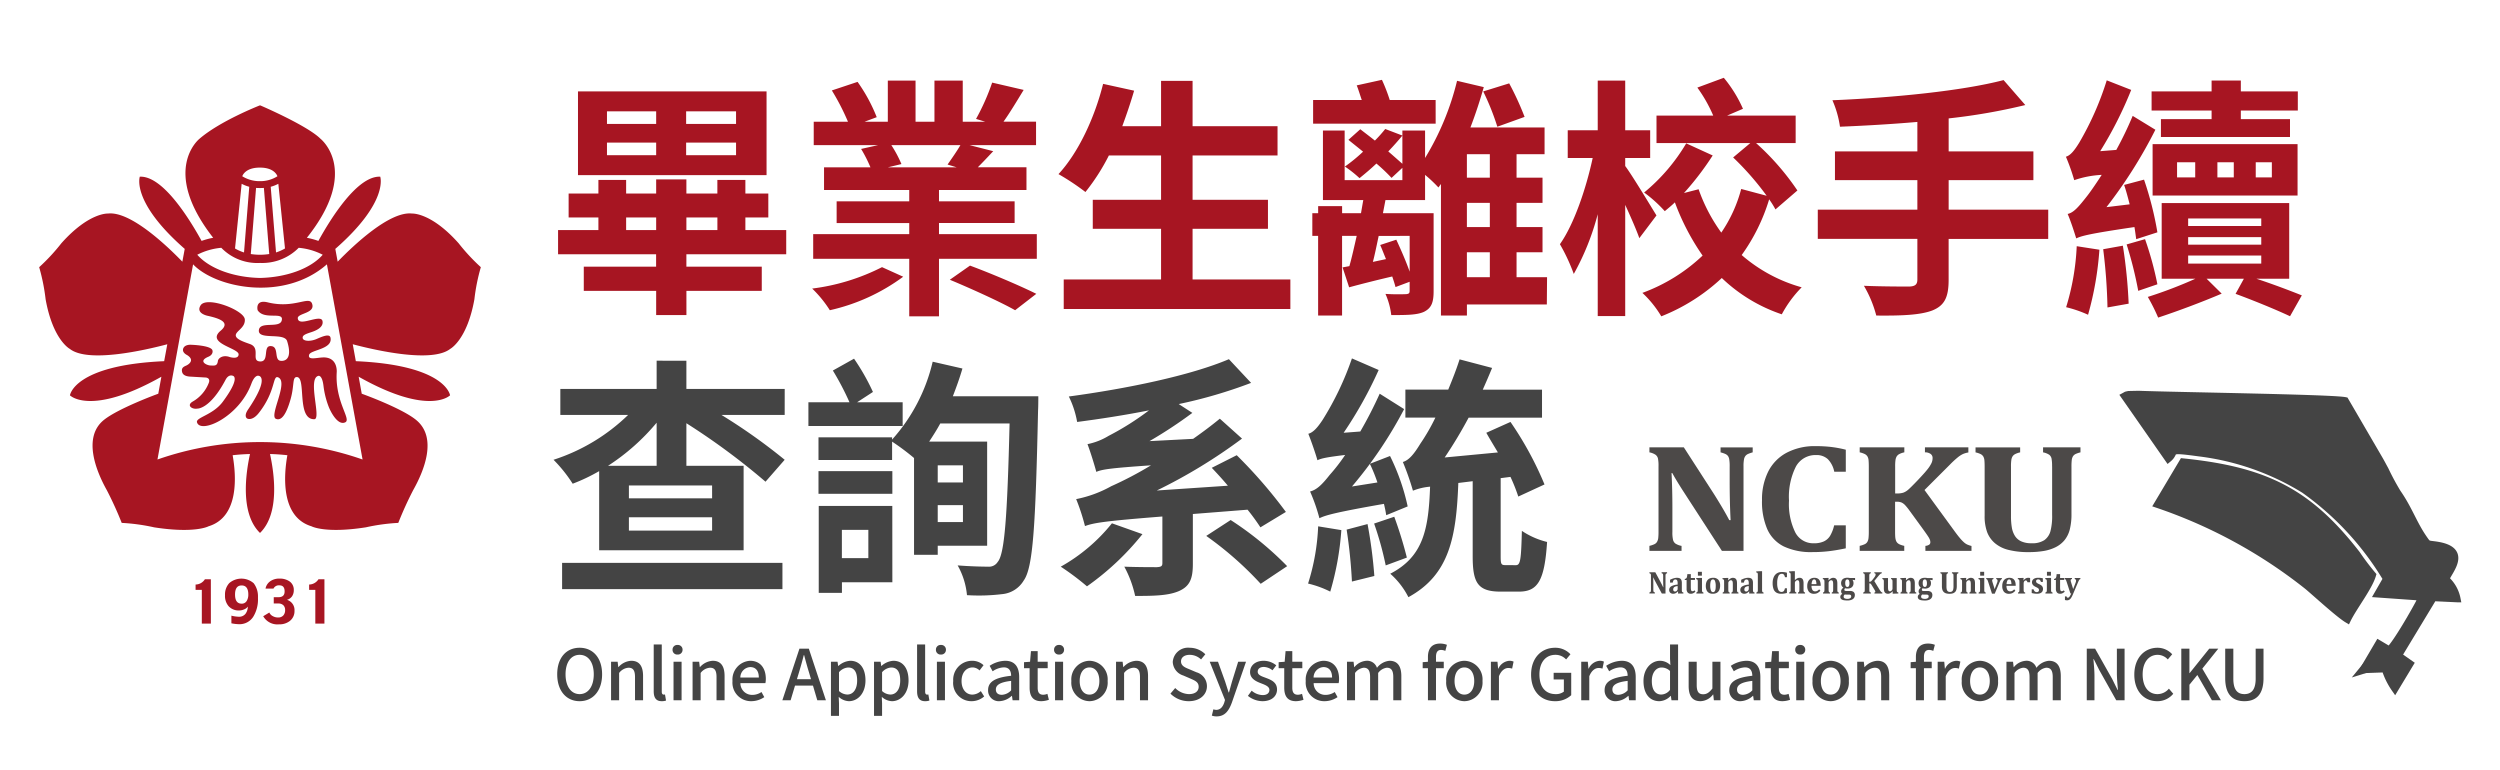
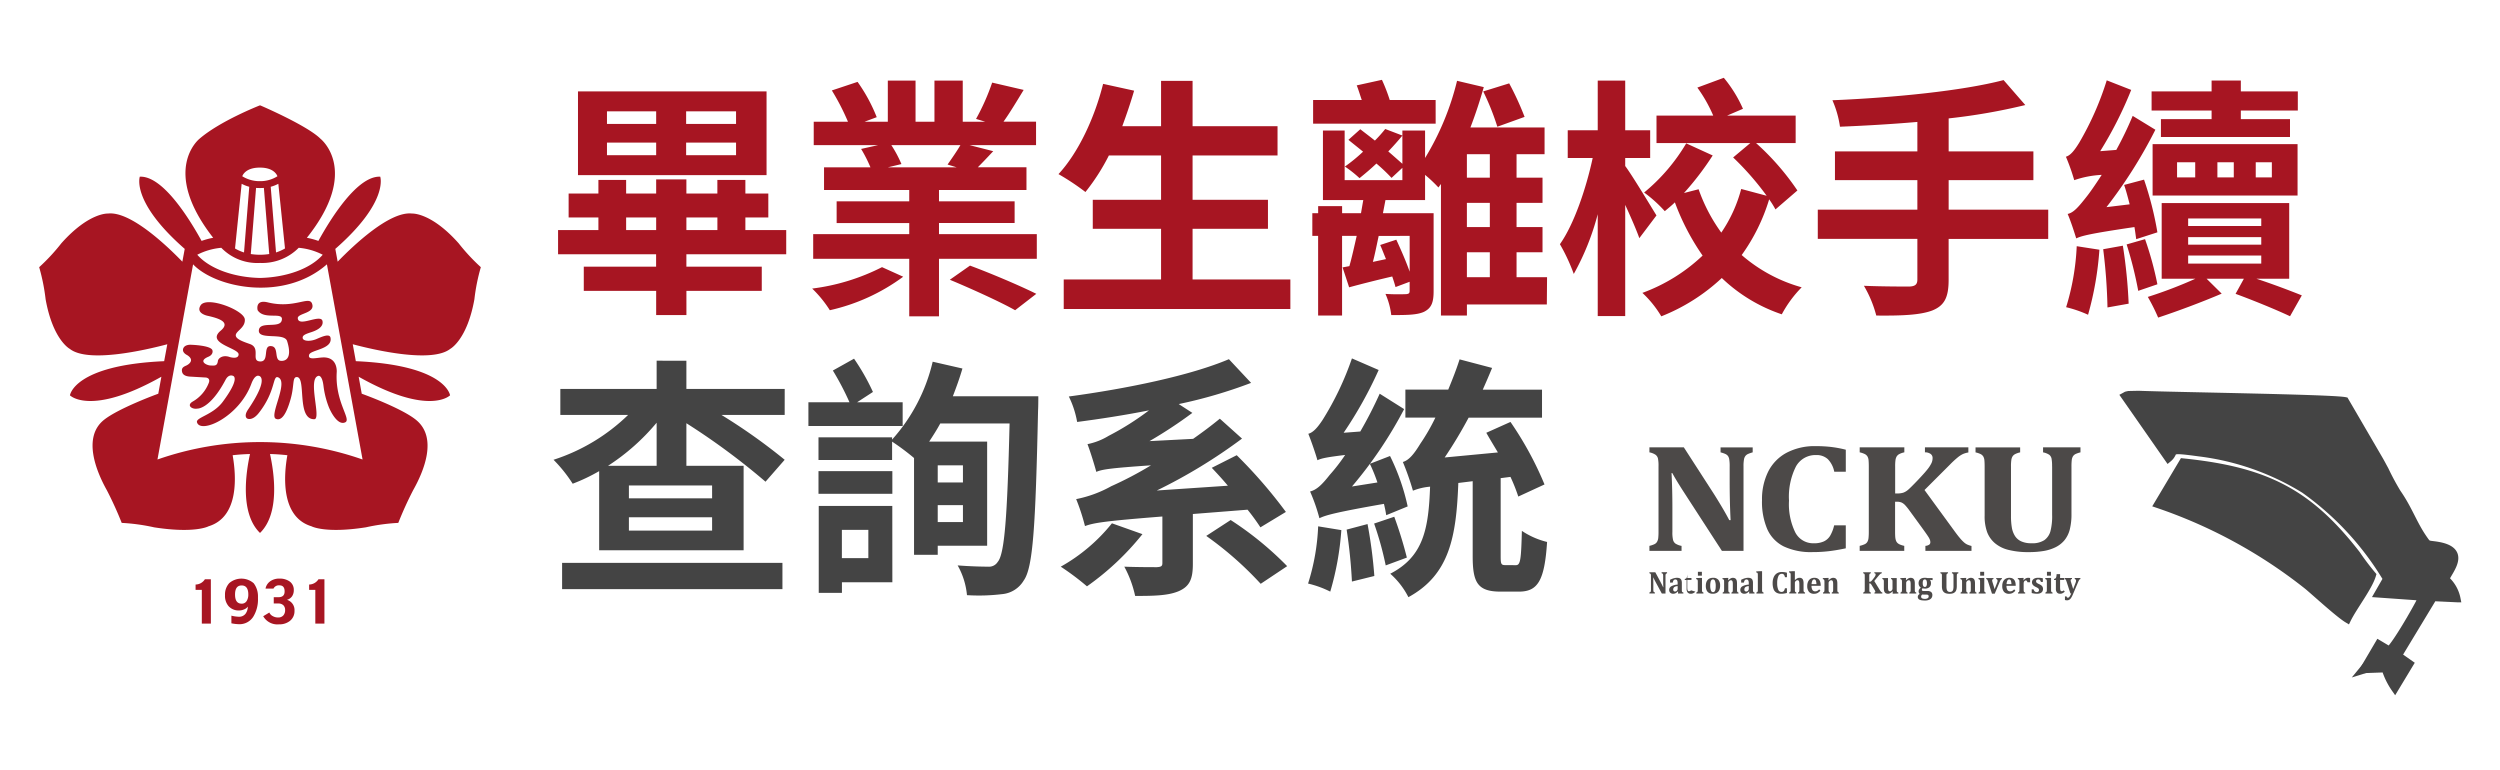
<svg xmlns="http://www.w3.org/2000/svg" width="357" height="110" viewBox="0 0 357 110">
  <defs>
    <style>.a{clip-path:url(#b);}.b,.c{fill:#444;}.b{stroke:#444;fill-rule:evenodd;}.d{fill:#a71522;}.e{fill:#4c4948;}</style>
    <clipPath id="b">
      <rect width="357" height="110" />
    </clipPath>
  </defs>
  <g id="a" class="a">
    <g transform="translate(-246.63 -242.198) rotate(14)">
      <path class="b" d="M149.805,443.571c-1.774.548-2.619-.226-2.1-2.072a1.836,1.836,0,0,1,2.055.066c.882.871.075,1.587.05,2.007Zm-.8-4.966,1.314-.024-.033,1.426c-.55-.291-.323-.067-.788-.573-.015-.016-.274-.347-.3-.4-.273-.442-.11-.3-.19-.434Zm-.873,6.3.6-.2c.111,1.015.064.116-.2.51-.388,1.7-1.893,6.989-2.626,8.051l-1.7-.511-1.131,3.83.219.222,2.687-.772a10.422,10.422,0,0,0,2.052,2.428l1.231-4-1.9-.734,2.847-9.227,3.317-.661a5.048,5.048,0,0,0-2.243-2.339c.167-1.307,2.226-4.865-2.529-4.388-1.249.125-1.087.26-1.908-.458-1.936-1.691-3.067-3.562-5.236-5.456a35.7,35.7,0,0,1-2.491-2.739c-.466-.506-.782-.868-1.257-1.356l-6.675-6.857c-1.863.058-24.011,5.253-28.864,6.259l-1.358.371c-.444.225-.212.078-.524.36l8.236,7.189c1-1.351-.8-1.358,3.986-1.881a37.156,37.156,0,0,1,15.919,1.469,42.032,42.032,0,0,1,14.481,9.5l-.684,2.4Z" transform="translate(505.5 -270.416)" />
      <path class="b" d="M135.472,484.362a71.094,71.094,0,0,1,23.654,6.164c1.512.742,5.276,2.792,6.649,3.211.419-1.97,1.871-5.2,1.939-7.038a34.674,34.674,0,0,1-2.9-2.34c-8.76-6.878-15.444-8.473-27.3-6.768Z" transform="translate(478.784 -313.666)" />
      <path class="b" d="M301.12,510.91c.025-.419.832-1.136-.05-2.007a1.836,1.836,0,0,0-2.055-.066C298.5,510.684,299.346,511.459,301.12,510.91Z" transform="translate(354.185 -337.756)" />
      <path class="b" d="M304.99,497.491c.08.133-.083-.008.19.434.03.049.29.38.3.4.464.505.237.282.788.573l.033-1.426Z" transform="translate(349.516 -329.303)" />
      <path class="b" d="M301.711,523.747c.263-.394.31.505.2-.51l-.6.2C301.816,523.46,301.731,523.312,301.711,523.747Z" transform="translate(352.318 -348.954)" />
      <path class="b" d="M279.445,573.49l-.219-.222-.238.5Z" transform="translate(369.344 -387.106)" />
    </g>
-     <path class="c" d="M3.77.13c1.89,0,3.21-1.47,3.21-3.84S5.66-7.5,3.77-7.5.57-6.08.57-3.71,1.88.13,3.77.13Zm0-1.01c-1.22,0-2.01-1.11-2.01-2.83s.79-2.78,2.01-2.78S5.79-5.44,5.79-3.71,4.99-.88,3.77-.88ZM8.26,0H9.41V-3.9a1.843,1.843,0,0,1,1.34-.75c.65,0,.93.38.93,1.33V0h1.15V-3.46c0-1.4-.52-2.18-1.69-2.18a2.621,2.621,0,0,0-1.82.9H9.29L9.2-5.5H8.26Zm7.23.13a1.8,1.8,0,0,0,.62-.09l-.15-.87a.8.8,0,0,1-.19.02c-.14,0-.27-.11-.27-.42V-7.97H14.35v6.68C14.35-.4,14.66.13,15.49.13ZM17.18,0h1.15V-5.5H17.18Zm.57-6.53a.67.67,0,0,0,.72-.69.667.667,0,0,0-.72-.68.659.659,0,0,0-.71.68A.661.661,0,0,0,17.75-6.53ZM19.9,0h1.15V-3.9a1.843,1.843,0,0,1,1.34-.75c.65,0,.93.38.93,1.33V0h1.15V-3.46c0-1.4-.52-2.18-1.69-2.18a2.621,2.621,0,0,0-1.82.9h-.03l-.09-.76H19.9Zm8.38.13a3.337,3.337,0,0,0,1.86-.58l-.4-.73a2.335,2.335,0,0,1-1.31.41,1.661,1.661,0,0,1-1.7-1.68H30.3a2.981,2.981,0,0,0,.06-.59c0-1.55-.79-2.6-2.25-2.6A2.674,2.674,0,0,0,25.6-2.75,2.645,2.645,0,0,0,28.28.13ZM26.72-3.25a1.489,1.489,0,0,1,1.41-1.49c.8,0,1.23.55,1.23,1.49ZM35.1-4c.24-.8.47-1.61.68-2.45h.05c.22.83.44,1.65.69,2.45l.29.99H34.8ZM32.72,0H33.9l.63-2.1h2.56L37.71,0h1.23L36.5-7.37H35.16Zm6.94,2.23h1.15V.45l-.04-.94a2.268,2.268,0,0,0,1.45.62c1.24,0,2.37-1.08,2.37-2.97,0-1.69-.78-2.8-2.17-2.8a2.79,2.79,0,0,0-1.7.74h-.03l-.09-.6h-.94ZM42-.82a1.841,1.841,0,0,1-1.19-.5V-4.01a1.894,1.894,0,0,1,1.3-.67c.92,0,1.29.71,1.29,1.86C43.4-1.53,42.8-.82,42-.82Zm3.81,3.05h1.15V.45l-.04-.94a2.268,2.268,0,0,0,1.45.62c1.24,0,2.37-1.08,2.37-2.97,0-1.69-.78-2.8-2.17-2.8a2.79,2.79,0,0,0-1.7.74h-.03l-.09-.6h-.94ZM48.15-.82a1.841,1.841,0,0,1-1.19-.5V-4.01a1.894,1.894,0,0,1,1.3-.67c.92,0,1.29.71,1.29,1.86C49.55-1.53,48.95-.82,48.15-.82ZM53.1.13a1.8,1.8,0,0,0,.62-.09l-.15-.87a.8.8,0,0,1-.19.02c-.14,0-.27-.11-.27-.42V-7.97H51.96v6.68C51.96-.4,52.27.13,53.1.13ZM54.79,0h1.15V-5.5H54.79Zm.57-6.53a.67.67,0,0,0,.72-.69.667.667,0,0,0-.72-.68.659.659,0,0,0-.71.68A.661.661,0,0,0,55.36-6.53ZM59.75.13a2.724,2.724,0,0,0,1.79-.68l-.48-.76a1.884,1.884,0,0,1-1.2.5c-.91,0-1.55-.77-1.55-1.94s.66-1.94,1.59-1.94a1.437,1.437,0,0,1,.98.43l.57-.75a2.361,2.361,0,0,0-1.61-.63,2.7,2.7,0,0,0-2.72,2.89A2.6,2.6,0,0,0,59.75.13Zm3.97,0a2.734,2.734,0,0,0,1.75-.76h.04L65.6,0h.94V-3.31c0-1.46-.63-2.33-2-2.33a4.213,4.213,0,0,0-2.22.72l.43.78a3.025,3.025,0,0,1,1.59-.56c.81,0,1.04.56,1.05,1.2-2.29.25-3.29.86-3.29,2.04A1.52,1.52,0,0,0,63.72.13Zm.35-.91c-.49,0-.86-.22-.86-.76,0-.62.55-1.04,2.18-1.23v1.35A1.939,1.939,0,0,1,64.07-.78ZM69.7.13a3.519,3.519,0,0,0,1.08-.2l-.21-.85a1.64,1.64,0,0,1-.59.13c-.57,0-.8-.34-.8-1V-4.58h1.43V-5.5H69.18V-7.02h-.96L68.09-5.5l-.86.06v.86h.8V-1.8C68.03-.64,68.46.13,69.7.13ZM71.66,0h1.15V-5.5H71.66Zm.57-6.53a.67.67,0,0,0,.72-.69.667.667,0,0,0-.72-.68.659.659,0,0,0-.71.68A.661.661,0,0,0,72.23-6.53ZM76.58.13a2.645,2.645,0,0,0,2.59-2.88,2.654,2.654,0,0,0-2.59-2.89,2.654,2.654,0,0,0-2.59,2.89A2.645,2.645,0,0,0,76.58.13Zm0-.94c-.86,0-1.4-.77-1.4-1.94s.54-1.94,1.4-1.94,1.41.78,1.41,1.94S77.45-.81,76.58-.81ZM80.37,0h1.15V-3.9a1.843,1.843,0,0,1,1.34-.75c.65,0,.93.38.93,1.33V0h1.15V-3.46c0-1.4-.52-2.18-1.69-2.18a2.621,2.621,0,0,0-1.82.9H81.4l-.09-.76h-.94ZM90.76.13c1.61,0,2.59-.96,2.59-2.14A2.055,2.055,0,0,0,91.85-4l-1.01-.43c-.6-.24-1.19-.48-1.19-1.12,0-.58.49-.94,1.24-.94a2.344,2.344,0,0,1,1.62.66l.61-.74a3.153,3.153,0,0,0-2.23-.93,2.187,2.187,0,0,0-2.42,2.03,2.117,2.117,0,0,0,1.5,1.93l1.02.44c.68.3,1.18.51,1.18,1.18,0,.62-.5,1.04-1.39,1.04a2.853,2.853,0,0,1-1.96-.87l-.68.8A3.672,3.672,0,0,0,90.76.13ZM94.74,2.3c1.16,0,1.74-.79,2.17-1.97L98.93-5.5H97.81l-.88,2.83c-.14.5-.29,1.05-.43,1.55h-.05c-.17-.51-.34-1.06-.5-1.55L94.93-5.5H93.75L95.93-.04l-.11.38c-.2.59-.55,1.03-1.15,1.03a1.49,1.49,0,0,1-.4-.08l-.22.9A1.956,1.956,0,0,0,94.74,2.3ZM101.27.13c1.36,0,2.09-.75,2.09-1.67,0-1.04-.85-1.38-1.62-1.67-.6-.22-1.14-.4-1.14-.87,0-.38.28-.68.89-.68a2.055,2.055,0,0,1,1.22.48l.54-.71a2.866,2.866,0,0,0-1.78-.65c-1.22,0-1.96.69-1.96,1.61s.81,1.32,1.55,1.6c.59.23,1.21.45,1.21.95,0,.42-.31.74-.97.74a2.492,2.492,0,0,1-1.56-.63l-.54.74A3.406,3.406,0,0,0,101.27.13Zm4.79,0a3.519,3.519,0,0,0,1.08-.2l-.21-.85a1.64,1.64,0,0,1-.59.13c-.57,0-.8-.34-.8-1V-4.58h1.43V-5.5h-1.43V-7.02h-.96l-.13,1.52-.86.06v.86h.8V-1.8C104.39-.64,104.82.13,106.06.13Zm4.08,0A3.337,3.337,0,0,0,112-.45l-.4-.73a2.335,2.335,0,0,1-1.31.41,1.661,1.661,0,0,1-1.7-1.68h3.57a2.981,2.981,0,0,0,.06-.59c0-1.55-.79-2.6-2.25-2.6a2.674,2.674,0,0,0-2.51,2.89A2.645,2.645,0,0,0,110.14.13Zm-1.56-3.38a1.489,1.489,0,0,1,1.41-1.49c.8,0,1.23.55,1.23,1.49ZM113.35,0h1.15V-3.9a1.82,1.82,0,0,1,1.23-.75c.63,0,.92.38.92,1.33V0h1.15V-3.9a1.836,1.836,0,0,1,1.24-.75c.62,0,.92.38.92,1.33V0h1.15V-3.46c0-1.4-.54-2.18-1.69-2.18a2.534,2.534,0,0,0-1.79,1.01,1.468,1.468,0,0,0-1.52-1.01,2.4,2.4,0,0,0-1.7.91h-.03l-.09-.77h-.94Zm11.56,0h1.15V-4.58h1.11V-5.5h-1.11v-.7c0-.67.24-.99.73-.99a1.5,1.5,0,0,1,.6.14l.23-.87a2.706,2.706,0,0,0-.97-.18c-1.23,0-1.74.78-1.74,1.91v.69l-.75.06v.86h.75Zm5.2.13a2.645,2.645,0,0,0,2.59-2.88,2.654,2.654,0,0,0-2.59-2.89,2.654,2.654,0,0,0-2.59,2.89A2.645,2.645,0,0,0,130.11.13Zm0-.94c-.86,0-1.4-.77-1.4-1.94s.54-1.94,1.4-1.94,1.41.78,1.41,1.94S130.98-.81,130.11-.81ZM133.9,0h1.15V-3.43c.34-.87.88-1.18,1.33-1.18a1.627,1.627,0,0,1,.55.09l.21-1a1.368,1.368,0,0,0-.62-.12,1.9,1.9,0,0,0-1.56,1.13h-.03l-.09-.99h-.94Zm9.14.13a3.307,3.307,0,0,0,2.33-.86V-3.92h-2.51v.95h1.46v1.73a1.825,1.825,0,0,1-1.16.36c-1.52,0-2.33-1.07-2.33-2.82,0-1.73.91-2.79,2.28-2.79a2.03,2.03,0,0,1,1.53.66l.62-.74a2.936,2.936,0,0,0-2.19-.93c-1.95,0-3.43,1.44-3.43,3.84S141.08.13,143.04.13ZM146.8,0h1.15V-3.43c.34-.87.88-1.18,1.33-1.18a1.627,1.627,0,0,1,.55.09l.21-1a1.368,1.368,0,0,0-.62-.12,1.9,1.9,0,0,0-1.56,1.13h-.03l-.09-.99h-.94Zm4.96.13a2.734,2.734,0,0,0,1.75-.76h.04l.09.63h.94V-3.31c0-1.46-.63-2.33-2-2.33a4.213,4.213,0,0,0-2.22.72l.43.78a3.025,3.025,0,0,1,1.59-.56c.81,0,1.04.56,1.05,1.2-2.29.25-3.29.86-3.29,2.04A1.52,1.52,0,0,0,151.76.13Zm.35-.91c-.49,0-.86-.22-.86-.76,0-.62.55-1.04,2.18-1.23v1.35A1.939,1.939,0,0,1,152.11-.78Zm5.85.91a2.305,2.305,0,0,0,1.6-.75h.04l.09.62h.94V-7.97h-1.15v2.04l.05.91a2.122,2.122,0,0,0-1.48-.62c-1.23,0-2.36,1.11-2.36,2.89C155.69-.92,156.58.13,157.96.13Zm.27-.95c-.86,0-1.35-.69-1.35-1.94,0-1.19.62-1.92,1.39-1.92a1.725,1.725,0,0,1,1.21.5v2.69A1.616,1.616,0,0,1,158.23-.82Zm5.6.95a2.3,2.3,0,0,0,1.79-.96h.03l.09.83h.94V-5.5h-1.15v3.82c-.46.58-.81.82-1.32.82-.65,0-.92-.38-.92-1.32V-5.5h-1.15v3.46C162.14-.64,162.65.13,163.83.13Zm5.73,0a2.734,2.734,0,0,0,1.75-.76h.04l.09.63h.94V-3.31c0-1.46-.63-2.33-2-2.33a4.213,4.213,0,0,0-2.22.72l.43.78a3.025,3.025,0,0,1,1.59-.56c.81,0,1.04.56,1.05,1.2-2.29.25-3.29.86-3.29,2.04A1.52,1.52,0,0,0,169.56.13Zm.35-.91c-.49,0-.86-.22-.86-.76,0-.62.55-1.04,2.18-1.23v1.35A1.939,1.939,0,0,1,169.91-.78Zm5.63.91a3.519,3.519,0,0,0,1.08-.2l-.21-.85a1.64,1.64,0,0,1-.59.13c-.57,0-.8-.34-.8-1V-4.58h1.43V-5.5h-1.43V-7.02h-.96l-.13,1.52-.86.06v.86h.8V-1.8C173.87-.64,174.3.13,175.54.13ZM177.5,0h1.15V-5.5H177.5Zm.57-6.53a.67.67,0,0,0,.72-.69.667.667,0,0,0-.72-.68.659.659,0,0,0-.71.68A.661.661,0,0,0,178.07-6.53ZM182.42.13a2.645,2.645,0,0,0,2.59-2.88,2.654,2.654,0,0,0-2.59-2.89,2.654,2.654,0,0,0-2.59,2.89A2.645,2.645,0,0,0,182.42.13Zm0-.94c-.86,0-1.4-.77-1.4-1.94s.54-1.94,1.4-1.94,1.41.78,1.41,1.94S183.29-.81,182.42-.81Zm3.79.81h1.15V-3.9a1.843,1.843,0,0,1,1.34-.75c.65,0,.93.38.93,1.33V0h1.15V-3.46c0-1.4-.52-2.18-1.69-2.18a2.621,2.621,0,0,0-1.82.9h-.03l-.09-.76h-.94Zm8.38,0h1.15V-4.58h1.11V-5.5h-1.11v-.7c0-.67.24-.99.73-.99a1.5,1.5,0,0,1,.6.14l.23-.87a2.706,2.706,0,0,0-.97-.18c-1.23,0-1.74.78-1.74,1.91v.69l-.75.06v.86h.75Zm3.11,0h1.15V-3.43c.34-.87.88-1.18,1.33-1.18a1.627,1.627,0,0,1,.55.09l.21-1a1.368,1.368,0,0,0-.62-.12,1.9,1.9,0,0,0-1.56,1.13h-.03l-.09-.99h-.94Zm6.03.13a2.645,2.645,0,0,0,2.59-2.88,2.654,2.654,0,0,0-2.59-2.89,2.654,2.654,0,0,0-2.59,2.89A2.645,2.645,0,0,0,203.73.13Zm0-.94c-.86,0-1.4-.77-1.4-1.94s.54-1.94,1.4-1.94,1.41.78,1.41,1.94S204.6-.81,203.73-.81Zm3.79.81h1.15V-3.9a1.82,1.82,0,0,1,1.23-.75c.63,0,.92.38.92,1.33V0h1.15V-3.9a1.836,1.836,0,0,1,1.24-.75c.62,0,.92.38.92,1.33V0h1.15V-3.46c0-1.4-.54-2.18-1.69-2.18a2.534,2.534,0,0,0-1.79,1.01,1.468,1.468,0,0,0-1.52-1.01,2.4,2.4,0,0,0-1.7.91h-.03l-.09-.77h-.94Zm11.47,0h1.1V-3.47c0-.8-.09-1.65-.15-2.41h.05l.77,1.54L223.2,0h1.19V-7.37h-1.1v3.44c0,.8.09,1.69.15,2.45h-.05l-.77-1.56-2.44-4.33h-1.19Zm10.06.13a2.906,2.906,0,0,0,2.29-1.06l-.62-.73a2.129,2.129,0,0,1-1.63.78c-1.3,0-2.12-1.07-2.12-2.82,0-1.73.88-2.79,2.15-2.79a1.958,1.958,0,0,1,1.44.66l.63-.74a2.836,2.836,0,0,0-2.09-.93c-1.86,0-3.32,1.44-3.32,3.84S227.2.13,229.05.13ZM232.49,0h1.16V-2.22l1.13-1.39L236.86,0h1.29l-2.66-4.52,2.28-2.85h-1.29l-2.8,3.49h-.03V-7.37h-1.16Zm9.01.13c1.63,0,2.73-.89,2.73-3.29V-7.37h-1.12v4.29c0,1.66-.68,2.2-1.61,2.2s-1.58-.54-1.58-2.2V-7.37h-1.16v4.21C238.76-.76,239.87.13,241.5.13Z" transform="translate(79 100)" />
    <g transform="translate(-720.674 -106.951)">
      <path class="d" d="M92.884,79.8H91.591V74.987H90.7v-.765a1.6,1.6,0,0,0,1.329-.749h.852Z" transform="translate(657.903 116.2)" />
      <path class="d" d="M99.721,76.441a4.719,4.719,0,0,1-.667,2.36,2.319,2.319,0,0,1-2.076,1.083,6.138,6.138,0,0,1-1.056-.127V78.665a4.824,4.824,0,0,0,1.056.154,1.141,1.141,0,0,0,.96-.424,1.713,1.713,0,0,0,.327-1.025,1.09,1.09,0,0,1-.531.4,1.728,1.728,0,0,1-.663.152,1.936,1.936,0,0,1-1.539-.6,2.226,2.226,0,0,1-.52-1.579,2.4,2.4,0,0,1,.61-1.731,2.669,2.669,0,0,1,3.487.027,3.069,3.069,0,0,1,.609,1.843c0,.1,0,.2,0,.311S99.721,76.383,99.721,76.441Zm-1.383-.79c0-.865-.321-1.3-.952-1.3s-.942.433-.942,1.3.314,1.3.942,1.3a.8.8,0,0,0,.744-.425A1.709,1.709,0,0,0,98.338,75.652Z" transform="translate(657.795 116.202)" />
      <path class="d" d="M105.073,77.966a1.763,1.763,0,0,1-.66,1.452,2.391,2.391,0,0,1-1.553.487,2.331,2.331,0,0,1-2.254-1.159l.874-.53a1.056,1.056,0,0,0,.519.53,1.48,1.48,0,0,0,.735.18.953.953,0,0,0,.749-.3,1.117,1.117,0,0,0,.25-.777.913.913,0,0,0-.267-.687,1.02,1.02,0,0,0-.721-.234h-.634v-.9h.675c.591,0,.877-.281.877-.821,0-.586-.247-.871-.741-.871a.848.848,0,0,0-.852.47h-1.135a1.647,1.647,0,0,1,.716-1.079,2.186,2.186,0,0,1,1.271-.354,2.436,2.436,0,0,1,1.419.382,1.446,1.446,0,0,1,.631,1.265,1.536,1.536,0,0,1-.242.873,1.286,1.286,0,0,1-.737.51A1.52,1.52,0,0,1,105.073,77.966Z" transform="translate(657.655 116.202)" />
      <path class="d" d="M109.516,79.8h-1.3V74.987h-.884v-.765a1.608,1.608,0,0,0,1.331-.749h.854Z" transform="translate(657.486 116.2)" />
      <path class="d" d="M94.517,47.128c-1.413,1.884-3.874,2.214-3.664,2.912.5,1.694,5.981-.722,7.759-5.5.508-1.378,1.059-1.143,1.059-1.143s1.631.153-1.517,4.8c-.69,1.012-.134,1.3-.134,1.3s.713.422,1.682-.823c2.447-3.135,1.924-5.409,2.743-5.057,1.54.656-1.339,5.491-.322,5.923.745.316,1.447-.528,2.087-2.779.58-2.027.214-3.214.919-3.185,1.352.06-.088,6.075,2.477,6.019,1.055-.021-1.029-5.834.589-6.193,0,0,.528-.169.72,1.43a12.369,12.369,0,0,0,.7,2.873c.278.767,1.344,2.873,2.418,2.327.884-.451-1.489-2.91-1.228-7.148,0-.011.17-1.908-1.581-2.1-.956-.113-2.609.534-2.361-.388.2-.725,3.391-.774,3.054-2.441-.128-.628-1.156-.174-2,.19-.877.374-1.888.324-1.97-.125s.527-.622,1.295-.88c.873-.289,1.7-.792,1.53-1.566-.241-1.1-3.53,1.006-3.53-.458.119-.681,2.556-.663,2.035-2.038-.429-1.145-2.524.767-6.311-.166-1.876-.461-1.455,1.118-1.455,1.118.949,1.477,3.8.1,3.439,1.47-.3,1.157-3.048.073-3.256,1.327-.254,1.562,3.617.309,4.027,1.617.874,2.791-.53,2.874-.952,2.808-.974-.143-.127-2.114-1.438-2.1-1.112.011-.076,2.352-1.56,2.187-1.212-.136.21-1.911-1.354-2.476-.911-.32-1.89-.657-2.014-1.141-.176-.683,1.385-1.115,1.276-2.393-.122-1.324-5.472-3.372-6.319-1.982-.72,1.162,1.026,1.483,1.026,1.483,1.65.372,3.291.915,1.85,2.122-2.169,1.817,2.6,2.476,2.558,3.395-.03.725-1.17.4-1.266.37-.952-.348-1.641.14-1.694.573-.092.744-.5.65-1.064.634-.475-.008-1.846-.6-.291-1.251.655-.274.658-.792.546-.989-.37-.641-2.981-.718-2.981-.718s-.948-.1-1.169.557c-.183.577.564.913.564.913,1.216.767.1,1.4-.115,1.493-.353.159-.722.314-.61.869q.118.645,1.14.711l2.229.13c.013,0,.752.028.442.794a5.233,5.233,0,0,1-2.3,2.649c-.907.548-.079,1.129.659,1,0,0,1.8.132,4.038-4.1.47-.9,1.062-.583,1.062-.583S97.139,43.6,94.517,47.128Z" transform="translate(657.953 117.22)" />
      <path class="d" d="M127.689,23.752c-3.93-4.421-6.644-4.242-6.644-4.242-3.179-.377-8.336,4.511-10.628,6.873l-.337-1.826c7.69-6.73,6.415-10.311,6.415-10.311-3.243-.151-7.028,5.9-8.83,9.17a11.164,11.164,0,0,0-1.647-.446c7.7-9.648,1.946-14.14,1.946-14.14C106.136,6.987,99.6,4.16,99.359,4.063a.111.111,0,0,0-.033.009.159.159,0,0,0-.025-.009c-.244.1-5.692,2.248-8.615,4.766,0,0-5.618,4.445,1.955,14.14a11.132,11.132,0,0,0-1.656.446c-1.8-3.272-5.574-9.322-8.822-9.17,0,0-1.284,3.581,6.414,10.311l-.338,1.826c-2.288-2.361-7.449-7.25-10.628-6.873,0,0-2.711-.179-6.65,4.242a27.657,27.657,0,0,1-3.166,3.415v.01a28.055,28.055,0,0,1,.915,4.562c1.041,5.825,3.451,7.093,3.451,7.093,2.6,2.05,10.634.214,13.927-.657l-.446,2.417c-12.91.57-13.454,4.877-13.454,4.877s2.947,3.039,13.055-2.657L84.8,45.238c-.138.046-5.695,2.079-7.769,3.747-3.058,2.468-1.108,7.3.423,10.029a51.187,51.187,0,0,1,2.126,4.67h.006a27.734,27.734,0,0,1,4.612.632c5.85.915,7.779-.148,7.779-.148,4.426-1.344,3.946-7.311,3.442-10.149.829-.093,1.668-.15,2.477-.171-.6,2.735-1.432,8.471,1.416,11.258h.028c2.845-2.786,2.014-8.523,1.415-11.258.817.02,1.64.078,2.479.171-.508,2.837-.989,8.8,3.441,10.148,0,0,1.924,1.063,7.772.148a27.826,27.826,0,0,1,4.615-.632h.011a51.172,51.172,0,0,1,2.123-4.67c1.537-2.729,3.518-7.49.424-10.029-2.066-1.694-7.626-3.7-7.766-3.747l-.438-2.427c10.1,5.7,13.05,2.657,13.05,2.657s-.545-4.306-13.456-4.877l-.439-2.417c3.28.871,11.318,2.707,13.925.657,0,0,2.408-1.268,3.448-7.093a27.429,27.429,0,0,1,.915-4.562v-.01A27.837,27.837,0,0,1,127.689,23.752Zm-24.8.688,0,.058a6.349,6.349,0,0,1-1.274.566l-.759-9.379a4.976,4.976,0,0,0,1.089-.427ZM99.312,12.949c2.148-.011,2.5,1.235,2.5,1.235a4.581,4.581,0,0,1-2.5.7,4.668,4.668,0,0,1-2.518-.7S97.151,12.938,99.312,12.949Zm1.333,12.341a8.505,8.505,0,0,1-2.635,0l.752-9.44a9.128,9.128,0,0,0,1.119,0Zm-4.881-.85.942-9.181a5.2,5.2,0,0,0,1.086.427l-.748,9.379a6.2,6.2,0,0,1-1.282-.566ZM93.8,24.4a7.149,7.149,0,0,0,5.526,2.163,7.327,7.327,0,0,0,5.527-2.163,9.221,9.221,0,0,1,3.43.992c-1.708,1.963-5.139,3.231-8.957,3.314-3.816-.082-7.246-1.351-8.959-3.314A9.3,9.3,0,0,1,93.8,24.4Zm20.172,30.231a44.334,44.334,0,0,0-29.288,0L89.77,26.759c3.226,3.394,12.982,5.383,19.111,0Z" transform="translate(658.476 117.937)" />
    </g>
    <g transform="translate(-1208.464 -386.128)">
      <path class="e" d="M13.33,131.386v.146a.97.97,0,0,0-.116.045.256.256,0,0,0-.06.055.3.3,0,0,0-.036.1,1.172,1.172,0,0,0-.013.209v2.483h-.528l-.935-1.733c-.125-.236-.217-.419-.277-.554h-.02c.013.32.023.657.023,1.011v.717a1.068,1.068,0,0,0,.015.235.185.185,0,0,0,.055.1.333.333,0,0,0,.153.071v.149h-.786v-.149a.5.5,0,0,0,.121-.048.163.163,0,0,0,.066-.072.308.308,0,0,0,.029-.115c0-.047.006-.1.006-.174v-1.926a1.333,1.333,0,0,0-.013-.233.189.189,0,0,0-.058-.1.322.322,0,0,0-.151-.072v-.146h.841l.736,1.368c.043.086.1.2.178.347s.139.287.2.419h.034c-.015-.355-.023-.743-.023-1.161v-.417a1.547,1.547,0,0,0-.012-.209.239.239,0,0,0-.032-.1.2.2,0,0,0-.058-.059.811.811,0,0,0-.121-.045v-.146h.783Z" transform="translate(1433.193 336.458)" />
      <path class="e" d="M16.684,134.63l-.032-.01a1.234,1.234,0,0,1-.33.258.769.769,0,0,1-.344.08.63.63,0,0,1-.31-.071.472.472,0,0,1-.2-.193.6.6,0,0,1-.066-.287.585.585,0,0,1,.3-.515,2.088,2.088,0,0,1,.91-.241v-.208a.923.923,0,0,0-.043-.321.313.313,0,0,0-.112-.158.273.273,0,0,0-.165-.046.338.338,0,0,0-.165.038.325.325,0,0,0-.125.133.857.857,0,0,0-.083.276h-.392v-.405c.129-.063.233-.109.319-.142a2.1,2.1,0,0,1,.252-.08,2.053,2.053,0,0,1,.219-.048,1.719,1.719,0,0,1,.194-.011.932.932,0,0,1,.4.072.459.459,0,0,1,.227.231,1.121,1.121,0,0,1,.074.441v.869c0,.1,0,.174,0,.228a.619.619,0,0,0,.021.119.207.207,0,0,0,.035.061.165.165,0,0,0,.048.039.812.812,0,0,0,.116.036v.149h-.773Zm-.069-.758a.818.818,0,0,0-.478.13.416.416,0,0,0-.155.351.281.281,0,0,0,.071.21.26.26,0,0,0,.194.075.346.346,0,0,0,.181-.055.416.416,0,0,0,.136-.147.4.4,0,0,0,.05-.194v-.369Z" transform="translate(1431.419 335.959)" />
-       <path class="e" d="M20.556,134.33a1.257,1.257,0,0,1-.333.233.731.731,0,0,1-.316.068.579.579,0,0,1-.462-.178.829.829,0,0,1-.151-.544v-1.244h-.26v-.153a.461.461,0,0,0,.187-.066.283.283,0,0,0,.092-.12.7.7,0,0,0,.053-.2,2.556,2.556,0,0,0,.032-.3h.5v.557h.592v.277h-.593v1.005a2.388,2.388,0,0,0,.021.371.341.341,0,0,0,.074.178.169.169,0,0,0,.129.056.4.4,0,0,0,.1-.01.4.4,0,0,0,.1-.04.788.788,0,0,0,.109-.08Z" transform="translate(1430.016 336.286)" />
+       <path class="e" d="M20.556,134.33a1.257,1.257,0,0,1-.333.233.731.731,0,0,1-.316.068.579.579,0,0,1-.462-.178.829.829,0,0,1-.151-.544v-1.244h-.26v-.153a.461.461,0,0,0,.187-.066.283.283,0,0,0,.092-.12.7.7,0,0,0,.053-.2,2.556,2.556,0,0,0,.032-.3v.557h.592v.277h-.593v1.005a2.388,2.388,0,0,0,.021.371.341.341,0,0,0,.074.178.169.169,0,0,0,.129.056.4.4,0,0,0,.1-.01.4.4,0,0,0,.1-.04.788.788,0,0,0,.109-.08Z" transform="translate(1430.016 336.286)" />
      <path class="e" d="M21.711,134.24a.276.276,0,0,0,.14-.075.267.267,0,0,0,.052-.126,2.046,2.046,0,0,0,.014-.293v-1.036a1.215,1.215,0,0,0-.011-.176.309.309,0,0,0-.034-.106.166.166,0,0,0-.071-.06.431.431,0,0,0-.115-.037v-.151l.571-.018h.258v1.583c0,.082,0,.146,0,.193s.007.078.01.1a.309.309,0,0,0,.019.067.141.141,0,0,0,.029.052.142.142,0,0,0,.055.045.345.345,0,0,0,.093.036v.149H21.71v-.148Zm.79-2.95v.546h-.569v-.546Z" transform="translate(1428.992 336.495)" />
      <path class="e" d="M24.924,134.958a1.131,1.131,0,0,1-.526-.114.787.787,0,0,1-.346-.37,1.444,1.444,0,0,1-.124-.64,1.63,1.63,0,0,1,.075-.517.993.993,0,0,1,.216-.361.832.832,0,0,1,.327-.211,1.231,1.231,0,0,1,.412-.068.961.961,0,0,1,.757.285,1.2,1.2,0,0,1,.256.831,1.477,1.477,0,0,1-.126.65.859.859,0,0,1-.362.39A1.172,1.172,0,0,1,24.924,134.958Zm-.365-1.174a1.893,1.893,0,0,0,.1.708.32.32,0,0,0,.3.234.29.29,0,0,0,.184-.06.416.416,0,0,0,.119-.174,1.085,1.085,0,0,0,.062-.271,3,3,0,0,0,.02-.36,1.988,1.988,0,0,0-.1-.717.318.318,0,0,0-.292-.236.3.3,0,0,0-.225.095.617.617,0,0,0-.124.289A2.464,2.464,0,0,0,24.558,133.785Z" transform="translate(1428.126 335.959)" />
      <path class="e" d="M30.094,134.925H29.086v-.149a.235.235,0,0,0,.134-.073.261.261,0,0,0,.049-.126,1.893,1.893,0,0,0,.015-.295v-.595c0-.106,0-.192-.006-.259a1.086,1.086,0,0,0-.02-.166.335.335,0,0,0-.037-.107.323.323,0,0,0-.052-.072.223.223,0,0,0-.066-.042.351.351,0,0,0-.1-.012.321.321,0,0,0-.165.052.485.485,0,0,0-.143.146.367.367,0,0,0-.057.2v.858a2.243,2.243,0,0,0,.013.294.25.25,0,0,0,.051.128.238.238,0,0,0,.136.073v.149h-1v-.149a.311.311,0,0,0,.139-.075.294.294,0,0,0,.05-.126,2.131,2.131,0,0,0,.012-.293v-.914c0-.11,0-.191,0-.245a.558.558,0,0,0-.025-.126.209.209,0,0,0-.062-.079.364.364,0,0,0-.141-.051v-.151l.568-.018h.263l-.031.32.025.007a2.089,2.089,0,0,1,.227-.193.922.922,0,0,1,.2-.112.606.606,0,0,1,.225-.041.661.661,0,0,1,.282.053.425.425,0,0,1,.182.151.707.707,0,0,1,.1.244,1.81,1.81,0,0,1,.029.335v.818c0,.066,0,.126,0,.185a.674.674,0,0,0,.017.136.249.249,0,0,0,.033.083.183.183,0,0,0,.062.055.41.41,0,0,0,.095.037v.149Z" transform="translate(1426.627 335.959)" />
      <path class="e" d="M33.232,134.63l-.03-.01a1.239,1.239,0,0,1-.331.258.759.759,0,0,1-.342.08.621.621,0,0,1-.311-.071.451.451,0,0,1-.2-.193.6.6,0,0,1-.066-.287.583.583,0,0,1,.3-.515,2.078,2.078,0,0,1,.912-.241v-.208a.914.914,0,0,0-.045-.321.312.312,0,0,0-.114-.158.272.272,0,0,0-.164-.046.325.325,0,0,0-.163.038.308.308,0,0,0-.126.133.842.842,0,0,0-.083.276h-.394v-.405c.129-.063.234-.109.32-.142a2.124,2.124,0,0,1,.251-.08,2.041,2.041,0,0,1,.222-.048,1.682,1.682,0,0,1,.193-.011.928.928,0,0,1,.4.072.446.446,0,0,1,.225.231,1.048,1.048,0,0,1,.074.441v.869a1.9,1.9,0,0,0,.008.228.439.439,0,0,0,.018.119.184.184,0,0,0,.035.061.151.151,0,0,0,.05.039.787.787,0,0,0,.113.036v.149h-.772Zm-.068-.758a.816.816,0,0,0-.477.13.417.417,0,0,0-.154.351.279.279,0,0,0,.071.21.257.257,0,0,0,.194.075.351.351,0,0,0,.181-.055.428.428,0,0,0,.136-.147.4.4,0,0,0,.049-.194Z" transform="translate(1425.027 335.959)" />
      <path class="e" d="M36.488,133.687a2.338,2.338,0,0,0,.012.292.209.209,0,0,0,.2.2v.149H35.678v-.149a.345.345,0,0,0,.1-.036.212.212,0,0,0,.054-.049.258.258,0,0,0,.034-.074.478.478,0,0,0,.019-.118c0-.05,0-.125,0-.219V131.95c0-.126,0-.221,0-.281a1.027,1.027,0,0,0-.011-.153.277.277,0,0,0-.031-.1.156.156,0,0,0-.061-.058.4.4,0,0,0-.126-.04v-.146l.574-.032h.26v2.545Z" transform="translate(1423.598 336.552)" />
      <path class="e" d="M41.513,131.43v.644h-.282a.8.8,0,0,0-.157-.37.365.365,0,0,0-.284-.119.531.531,0,0,0-.5.337,2.37,2.37,0,0,0-.168,1,2.206,2.206,0,0,0,.153.934.485.485,0,0,0,.452.318.521.521,0,0,0,.246-.054.44.44,0,0,0,.153-.166,1.241,1.241,0,0,0,.1-.306h.284v.675a3.511,3.511,0,0,1-.416.084,2.5,2.5,0,0,1-.393.027,1.307,1.307,0,0,1-.7-.166.983.983,0,0,1-.4-.5,2.418,2.418,0,0,1-.13-.855,2.112,2.112,0,0,1,.153-.84,1.217,1.217,0,0,1,.448-.552,1.284,1.284,0,0,1,.71-.194,2.749,2.749,0,0,1,.381.026A2.14,2.14,0,0,1,41.513,131.43Z" transform="translate(1422.126 336.482)" />
      <path class="e" d="M44.129,132.413a1.5,1.5,0,0,1,.34-.253.65.65,0,0,1,.3-.075.6.6,0,0,1,.355.09.525.525,0,0,1,.181.26,1.473,1.473,0,0,1,.056.438v.813c0,.066,0,.126,0,.185a.869.869,0,0,0,.015.136.25.25,0,0,0,.034.083.2.2,0,0,0,.062.055.466.466,0,0,0,.1.037v.149H44.566v-.149a.252.252,0,0,0,.135-.072.3.3,0,0,0,.049-.128,2.694,2.694,0,0,0,.012-.295v-.582c0-.147-.006-.262-.012-.346a.766.766,0,0,0-.045-.194.26.26,0,0,0-.084-.1.225.225,0,0,0-.134-.036.312.312,0,0,0-.166.052.414.414,0,0,0-.142.142.353.353,0,0,0-.058.193v.864c0,.082,0,.146,0,.193a.8.8,0,0,0,.01.1.309.309,0,0,0,.019.067.2.2,0,0,0,.029.052.15.15,0,0,0,.054.045.386.386,0,0,0,.094.036v.149H43.311v-.149a.379.379,0,0,0,.1-.036.2.2,0,0,0,.052-.049.206.206,0,0,0,.037-.074.51.51,0,0,0,.019-.118c0-.05,0-.125,0-.219V131.95c0-.126,0-.221,0-.281s-.008-.113-.014-.153a.253.253,0,0,0-.034-.1.137.137,0,0,0-.058-.058.412.412,0,0,0-.128-.04v-.146l.576-.032h.259v1.269Z" transform="translate(1420.651 336.552)" />
      <path class="e" d="M49.4,134.519a1.4,1.4,0,0,1-.422.342,1.082,1.082,0,0,1-.476.1.909.909,0,0,1-.729-.282,1.266,1.266,0,0,1-.246-.843,1.41,1.41,0,0,1,.128-.623.888.888,0,0,1,.355-.4,1.051,1.051,0,0,1,.538-.134,1.032,1.032,0,0,1,.331.047.742.742,0,0,1,.243.13.665.665,0,0,1,.168.2,1.094,1.094,0,0,1,.118.319,2.3,2.3,0,0,1,.045.447H48.138a1.076,1.076,0,0,0,.133.6.463.463,0,0,0,.4.192.612.612,0,0,0,.284-.065,1.01,1.01,0,0,0,.273-.225Zm-.562-.934a1.408,1.408,0,0,0-.085-.509.25.25,0,0,0-.239-.166.285.285,0,0,0-.255.174,1.222,1.222,0,0,0-.113.5h.692Z" transform="translate(1419.012 335.959)" />
      <path class="e" d="M53.434,134.925H52.426v-.149a.233.233,0,0,0,.133-.073.268.268,0,0,0,.052-.126,2.337,2.337,0,0,0,.014-.295v-.595c0-.106,0-.192-.007-.259a.959.959,0,0,0-.02-.166.367.367,0,0,0-.039-.107.286.286,0,0,0-.051-.072.219.219,0,0,0-.067-.042.335.335,0,0,0-.1-.012.3.3,0,0,0-.163.052.428.428,0,0,0-.145.146.36.36,0,0,0-.06.2v.858a2.932,2.932,0,0,0,.014.294.261.261,0,0,0,.052.128.23.23,0,0,0,.137.073v.149h-1v-.149a.291.291,0,0,0,.139-.075.294.294,0,0,0,.052-.126,2.02,2.02,0,0,0,.015-.293v-.914c0-.11,0-.191-.007-.245a.377.377,0,0,0-.025-.126.214.214,0,0,0-.059-.079.393.393,0,0,0-.142-.051v-.151l.568-.018h.261l-.03.32.025.007a2.511,2.511,0,0,1,.227-.193,1,1,0,0,1,.2-.112.61.61,0,0,1,.225-.041.654.654,0,0,1,.284.053.422.422,0,0,1,.18.151.634.634,0,0,1,.1.244,1.7,1.7,0,0,1,.033.335v.818c0,.066,0,.126,0,.185a.89.89,0,0,0,.014.136.294.294,0,0,0,.036.083.18.18,0,0,0,.061.055.422.422,0,0,0,.095.037v.149Z" transform="translate(1417.614 335.959)" />
-       <path class="e" d="M57.319,133.014l-.354-.044-.009.025a.409.409,0,0,1,.1.17.713.713,0,0,1,.042.258.751.751,0,0,1-.222.589.916.916,0,0,1-.643.2,1.169,1.169,0,0,1-.335-.041.293.293,0,0,0-.106.217.17.17,0,0,0,.028.1.153.153,0,0,0,.087.054.682.682,0,0,0,.177.018h.513a.806.806,0,0,1,.521.144.559.559,0,0,1,.171.449.686.686,0,0,1-.125.411.767.767,0,0,1-.36.262,1.537,1.537,0,0,1-.557.091,3.7,3.7,0,0,1-.424-.022,1.078,1.078,0,0,1-.327-.083.5.5,0,0,1-.209-.16.431.431,0,0,1-.074-.261.4.4,0,0,1,.074-.234.653.653,0,0,1,.211-.182.433.433,0,0,1-.126-.154.507.507,0,0,1-.04-.214.433.433,0,0,1,.042-.2.555.555,0,0,1,.106-.167,1.841,1.841,0,0,1,.176-.163.661.661,0,0,1-.246-.257.89.89,0,0,1-.012-.727.617.617,0,0,1,.189-.243.8.8,0,0,1,.286-.136,1.286,1.286,0,0,1,.357-.044,1.249,1.249,0,0,1,.188.011c.054.008.1.015.16.026h.746v.3Zm-1.476,2.053a.459.459,0,0,0-.114.134.375.375,0,0,0-.038.169.258.258,0,0,0,.13.239.868.868,0,0,0,.411.076.682.682,0,0,0,.4-.095.3.3,0,0,0,.136-.263.331.331,0,0,0-.023-.129.206.206,0,0,0-.1-.088.494.494,0,0,0-.209-.036h-.357C55.979,135.075,55.9,135.072,55.843,135.067Zm.076-1.64a.9.9,0,0,0,.074.419.248.248,0,0,0,.232.138.238.238,0,0,0,.217-.126.776.776,0,0,0,.077-.389.97.97,0,0,0-.073-.419.242.242,0,0,0-.227-.141.24.24,0,0,0-.227.128A.794.794,0,0,0,55.919,133.428Z" transform="translate(1416.046 335.959)" />
      <path class="e" d="M62.851,133.834c.055.088.1.157.136.21s.071.1.1.125a.308.308,0,0,0,.081.068.665.665,0,0,0,.107.044v.144H62.147v-.149a.181.181,0,0,0,.1-.036.093.093,0,0,0,.026-.068.3.3,0,0,0-.009-.071.638.638,0,0,0-.045-.1c-.023-.044-.072-.126-.143-.244l-.317-.525c-.039-.064-.076-.112-.1-.15a.236.236,0,0,0-.084-.076.27.27,0,0,0-.116-.025h-.042v.885c0,.052,0,.1,0,.144a.527.527,0,0,0,.015.108.183.183,0,0,0,.037.072.252.252,0,0,0,.065.052.582.582,0,0,0,.1.036v.149H60.542v-.149a.5.5,0,0,0,.12-.048.158.158,0,0,0,.068-.07.3.3,0,0,0,.025-.115,1.557,1.557,0,0,0,.009-.177v-1.921c0-.069,0-.129-.006-.176a.317.317,0,0,0-.026-.114.186.186,0,0,0-.066-.075.483.483,0,0,0-.125-.049v-.146h1.091v.146a.378.378,0,0,0-.13.054.175.175,0,0,0-.06.07.242.242,0,0,0-.026.1,1.545,1.545,0,0,0-.009.19v.793h.042a.425.425,0,0,0,.152-.022.388.388,0,0,0,.114-.08,3.5,3.5,0,0,0,.23-.269c.112-.143.194-.253.245-.328a1.09,1.09,0,0,0,.1-.19.467.467,0,0,0,.028-.149.155.155,0,0,0-.05-.123.186.186,0,0,0-.136-.045v-.146h1.058v.149a.556.556,0,0,0-.133.048.568.568,0,0,0-.128.1,2.267,2.267,0,0,0-.185.2l-.623.75Z" transform="translate(1413.987 336.458)" />
      <path class="e" d="M65,132.738h.807v1.236a3.2,3.2,0,0,0,.015.333.591.591,0,0,0,.046.192.246.246,0,0,0,.088.1.22.22,0,0,0,.13.036.3.3,0,0,0,.161-.054.442.442,0,0,0,.143-.141.372.372,0,0,0,.06-.2v-.861c0-.108,0-.19-.007-.241a.521.521,0,0,0-.022-.125.243.243,0,0,0-.054-.075.446.446,0,0,0-.124-.057v-.145h.809v1.56c0,.112,0,.195.007.245a.424.424,0,0,0,.023.126.178.178,0,0,0,.06.076.457.457,0,0,0,.14.052v.15l-.565.02h-.251l.017-.32-.023-.009a1.329,1.329,0,0,1-.347.267.662.662,0,0,1-.3.076.641.641,0,0,1-.35-.087.483.483,0,0,1-.191-.259,1.372,1.372,0,0,1-.059-.44v-.815c0-.082,0-.147,0-.191a.783.783,0,0,0-.01-.1c0-.027-.013-.049-.018-.068a.147.147,0,0,0-.033-.055.16.16,0,0,0-.051-.045.464.464,0,0,0-.094-.036Z" transform="translate(1412.264 335.936)" />
      <path class="e" d="M71.456,134.925h-1v-.149a.233.233,0,0,0,.132-.073.274.274,0,0,0,.052-.126,2.369,2.369,0,0,0,.013-.295v-.595c0-.106,0-.192-.006-.259a1.482,1.482,0,0,0-.021-.166.374.374,0,0,0-.088-.179.213.213,0,0,0-.069-.042.336.336,0,0,0-.094-.012.305.305,0,0,0-.165.052.472.472,0,0,0-.143.146.368.368,0,0,0-.058.2v.858a2.529,2.529,0,0,0,.012.294.267.267,0,0,0,.051.128.239.239,0,0,0,.134.073v.149h-1v-.149a.291.291,0,0,0,.14-.075.319.319,0,0,0,.051-.126,1.983,1.983,0,0,0,.014-.293v-.914c0-.11,0-.191-.006-.245a.617.617,0,0,0-.022-.126.245.245,0,0,0-.062-.079.409.409,0,0,0-.141-.051v-.151l.567-.018H70l-.031.32.024.007a2.147,2.147,0,0,1,.228-.193,1,1,0,0,1,.2-.112.609.609,0,0,1,.228-.041.654.654,0,0,1,.282.053.453.453,0,0,1,.181.151.652.652,0,0,1,.1.244,1.528,1.528,0,0,1,.033.335v.818c0,.066,0,.126,0,.185a1.151,1.151,0,0,0,.015.136.313.313,0,0,0,.036.083.188.188,0,0,0,.06.055.605.605,0,0,0,.095.037v.149Z" transform="translate(1410.654 335.959)" />
      <path class="e" d="M75.344,133.014l-.355-.044L74.98,133a.49.49,0,0,1,.1.17.715.715,0,0,1,.039.258.748.748,0,0,1-.22.589.914.914,0,0,1-.644.2,1.18,1.18,0,0,1-.336-.041.3.3,0,0,0-.1.217.188.188,0,0,0,.027.1.161.161,0,0,0,.088.054.686.686,0,0,0,.177.018h.514a.8.8,0,0,1,.52.144.556.556,0,0,1,.173.449.687.687,0,0,1-.126.411.777.777,0,0,1-.362.262,1.521,1.521,0,0,1-.555.091,3.723,3.723,0,0,1-.427-.022,1.1,1.1,0,0,1-.327-.083.482.482,0,0,1-.208-.16.435.435,0,0,1-.073-.261.407.407,0,0,1,.073-.234.639.639,0,0,1,.212-.182.41.41,0,0,1-.128-.154.507.507,0,0,1-.039-.214.477.477,0,0,1,.041-.2.6.6,0,0,1,.108-.167,1.812,1.812,0,0,1,.174-.163.646.646,0,0,1-.243-.257.808.808,0,0,1-.085-.373.821.821,0,0,1,.07-.354.6.6,0,0,1,.192-.243.765.765,0,0,1,.287-.136,1.5,1.5,0,0,1,.543-.033c.054.008.106.015.157.026h.751v.3Zm-1.477,2.053a.526.526,0,0,0-.114.134.392.392,0,0,0-.037.169.258.258,0,0,0,.13.239.857.857,0,0,0,.41.076.68.68,0,0,0,.4-.095.3.3,0,0,0,.136-.263.32.32,0,0,0-.025-.129.212.212,0,0,0-.1-.088.489.489,0,0,0-.205-.036H74.1C74,135.075,73.924,135.072,73.866,135.067Zm.078-1.64a.877.877,0,0,0,.072.419.246.246,0,0,0,.23.138.241.241,0,0,0,.22-.126.783.783,0,0,0,.076-.389.96.96,0,0,0-.074-.419.258.258,0,0,0-.452-.013A.777.777,0,0,0,73.944,133.428Z" transform="translate(1409.086 335.959)" />
      <path class="e" d="M80.368,131.943a1.691,1.691,0,0,0-.014-.234.188.188,0,0,0-.054-.1.363.363,0,0,0-.152-.072v-.146h.914v.146a.532.532,0,0,0-.119.045.177.177,0,0,0-.067.072.337.337,0,0,0-.029.115c0,.046-.006.107-.006.177v1.394a2.1,2.1,0,0,1-.042.463,1.007,1.007,0,0,1-.126.314.744.744,0,0,1-.219.2.873.873,0,0,1-.293.114,1.806,1.806,0,0,1-.362.031,1.668,1.668,0,0,1-.5-.064.789.789,0,0,1-.331-.2.8.8,0,0,1-.189-.322,1.622,1.622,0,0,1-.063-.489v-1.441c0-.069,0-.129,0-.176a.313.313,0,0,0-.028-.114.164.164,0,0,0-.065-.075.448.448,0,0,0-.123-.049v-.146h1.089v.146a.415.415,0,0,0-.124.052.188.188,0,0,0-.063.069.3.3,0,0,0-.027.1,1.334,1.334,0,0,0-.01.19v1.471a2.043,2.043,0,0,0,.021.32.714.714,0,0,0,.075.249.4.4,0,0,0,.152.16.515.515,0,0,0,.253.055.468.468,0,0,0,.315-.091.485.485,0,0,0,.145-.254,2,2,0,0,0,.044-.49v-1.422Z" transform="translate(1407.053 336.458)" />
      <path class="e" d="M85.458,134.925H84.448v-.149a.23.23,0,0,0,.134-.073.274.274,0,0,0,.05-.126,1.8,1.8,0,0,0,.015-.295v-.595c0-.106,0-.192-.009-.259a.9.9,0,0,0-.02-.166.388.388,0,0,0-.036-.107.557.557,0,0,0-.053-.072.214.214,0,0,0-.068-.042.345.345,0,0,0-.1-.012.3.3,0,0,0-.165.052.466.466,0,0,0-.144.146.357.357,0,0,0-.058.2v.858a2.242,2.242,0,0,0,.013.294.286.286,0,0,0,.05.128.243.243,0,0,0,.136.073v.149h-1v-.149a.282.282,0,0,0,.139-.075.255.255,0,0,0,.052-.126,2.144,2.144,0,0,0,.014-.293v-.914c0-.11,0-.191-.006-.245a.334.334,0,0,0-.027-.126.188.188,0,0,0-.058-.079.4.4,0,0,0-.141-.051v-.151l.567-.018H84l-.033.32.027.007a2.286,2.286,0,0,1,.225-.193.969.969,0,0,1,.205-.112.6.6,0,0,1,.225-.041.653.653,0,0,1,.284.053.44.44,0,0,1,.182.151.732.732,0,0,1,.1.244,1.918,1.918,0,0,1,.03.335v.818c0,.066,0,.126,0,.185a1.009,1.009,0,0,0,.017.136.314.314,0,0,0,.034.083.184.184,0,0,0,.064.055.4.4,0,0,0,.095.037v.149Z" transform="translate(1405.248 335.959)" />
      <path class="e" d="M87.38,134.24a.226.226,0,0,0,.193-.2,1.945,1.945,0,0,0,.012-.293v-1.036a1.386,1.386,0,0,0-.008-.176.294.294,0,0,0-.036-.106.159.159,0,0,0-.072-.06.394.394,0,0,0-.114-.037v-.151l.572-.018h.259v1.583c0,.082,0,.146,0,.193a.825.825,0,0,0,.009.1.232.232,0,0,0,.018.067.161.161,0,0,0,.029.052.179.179,0,0,0,.053.045.368.368,0,0,0,.094.036v.149H87.38v-.148Zm.789-2.95v.546H87.6v-.546Z" transform="translate(1403.633 336.495)" />
      <path class="e" d="M90.2,132.738v.145a.313.313,0,0,0-.142.06.146.146,0,0,0-.046.121.959.959,0,0,0,.054.278l.3.974.332-.853a1.526,1.526,0,0,0,.063-.188.593.593,0,0,0,.021-.161.225.225,0,0,0-.049-.152.238.238,0,0,0-.142-.079v-.145H91.4v.149a.361.361,0,0,0-.1.047.559.559,0,0,0-.067.076.984.984,0,0,0-.079.141c-.029.063-.072.155-.125.279l-.648,1.541h-.392l-.549-1.7a1.622,1.622,0,0,0-.093-.241.282.282,0,0,0-.077-.1.255.255,0,0,0-.106-.049v-.145H90.2Z" transform="translate(1402.932 335.936)" />
      <path class="e" d="M94.763,134.519a1.383,1.383,0,0,1-.42.342,1.074,1.074,0,0,1-.478.1.9.9,0,0,1-.726-.282,1.263,1.263,0,0,1-.246-.843,1.411,1.411,0,0,1,.125-.623.911.911,0,0,1,.355-.4,1.165,1.165,0,0,1,.869-.087.755.755,0,0,1,.244.13.685.685,0,0,1,.169.2,1.076,1.076,0,0,1,.117.319,2.024,2.024,0,0,1,.042.447H93.5a1.077,1.077,0,0,0,.132.6.456.456,0,0,0,.4.192.62.62,0,0,0,.285-.065,1.014,1.014,0,0,0,.275-.225Zm-.562-.934a1.366,1.366,0,0,0-.082-.509.257.257,0,0,0-.242-.166.282.282,0,0,0-.254.174,1.26,1.26,0,0,0-.115.5H94.2Z" transform="translate(1401.493 335.959)" />
      <path class="e" d="M97.314,133.034l.027.006a.987.987,0,0,1,.309-.276.727.727,0,0,1,.349-.085,1.308,1.308,0,0,1,.268.029v.613h-.378a.541.541,0,0,0-.091-.2.188.188,0,0,0-.153-.066.228.228,0,0,0-.1.028.445.445,0,0,0-.1.085.317.317,0,0,0-.066.112.368.368,0,0,0-.025.115,1.165,1.165,0,0,0-.009.175v.71a2.135,2.135,0,0,0,.014.3.266.266,0,0,0,.06.133.256.256,0,0,0,.147.067v.149H96.539v-.149a.28.28,0,0,0,.139-.075.288.288,0,0,0,.052-.126,2.063,2.063,0,0,0,.012-.293v-.914c0-.11,0-.192-.006-.245a.382.382,0,0,0-.023-.126.18.18,0,0,0-.061-.079.368.368,0,0,0-.141-.051v-.151l.57-.018h.261Z" transform="translate(1400.096 335.959)" />
      <path class="e" d="M100.015,134.322a.589.589,0,0,0,.158.3.4.4,0,0,0,.288.1.325.325,0,0,0,.236-.076.288.288,0,0,0,.082-.221.3.3,0,0,0-.038-.155.374.374,0,0,0-.119-.124,2.269,2.269,0,0,0-.289-.154,1.842,1.842,0,0,1-.212-.117.913.913,0,0,1-.18-.147.652.652,0,0,1-.115-.18.54.54,0,0,1-.045-.223.58.58,0,0,1,.107-.346.689.689,0,0,1,.312-.226,1.255,1.255,0,0,1,.456-.077c.1,0,.2,0,.3.011s.223.031.377.062v.519h-.276a.808.808,0,0,0-.1-.221.312.312,0,0,0-.124-.107.377.377,0,0,0-.167-.032.325.325,0,0,0-.217.069.227.227,0,0,0-.082.187.325.325,0,0,0,.031.142.281.281,0,0,0,.1.117,1.657,1.657,0,0,0,.286.155,1.544,1.544,0,0,1,.32.18.7.7,0,0,1,.187.217.625.625,0,0,1,.064.29.707.707,0,0,1-.063.31.54.54,0,0,1-.175.216.763.763,0,0,1-.268.125,1.288,1.288,0,0,1-.347.041,3.06,3.06,0,0,1-.761-.1v-.532h.277Z" transform="translate(1398.85 335.958)" />
      <path class="e" d="M102.916,134.24a.284.284,0,0,0,.141-.075.28.28,0,0,0,.052-.126,2.32,2.32,0,0,0,.013-.293v-1.036a1.619,1.619,0,0,0-.009-.176.238.238,0,0,0-.037-.106.158.158,0,0,0-.068-.06.424.424,0,0,0-.115-.037v-.151l.57-.018h.26v1.583c0,.082,0,.146,0,.193s0,.078.007.1.012.047.02.067a.144.144,0,0,0,.031.052.164.164,0,0,0,.052.045.393.393,0,0,0,.1.036v.149h-1.015Zm.789-2.95v.546h-.569v-.546Z" transform="translate(1397.633 336.495)" />
      <path class="e" d="M106.471,134.33a1.271,1.271,0,0,1-.335.233.715.715,0,0,1-.315.068.573.573,0,0,1-.46-.178.809.809,0,0,1-.154-.544v-1.244h-.26v-.153a.461.461,0,0,0,.187-.066.311.311,0,0,0,.093-.12.738.738,0,0,0,.053-.2c.013-.079.023-.179.032-.3h.495v.557h.592v.277h-.592v1.005a2.294,2.294,0,0,0,.022.371.346.346,0,0,0,.074.178.172.172,0,0,0,.13.056.393.393,0,0,0,.1-.01.423.423,0,0,0,.1-.04.709.709,0,0,0,.106-.08Z" transform="translate(1396.838 336.286)" />
      <path class="e" d="M108.6,135.047a2.984,2.984,0,0,1-.252.5.907.907,0,0,1-.257.277.61.61,0,0,1-.346.092.992.992,0,0,1-.29-.043v-.512h.233a.294.294,0,0,0,.066.144.145.145,0,0,0,.114.038.22.22,0,0,0,.141-.047.612.612,0,0,0,.145-.173,3.9,3.9,0,0,0,.2-.381h-.118l-.543-1.674a2.223,2.223,0,0,0-.092-.241.283.283,0,0,0-.077-.1.264.264,0,0,0-.1-.049v-.145h1.035v.145a.325.325,0,0,0-.143.06.153.153,0,0,0-.045.121.894.894,0,0,0,.056.278l.3.974.33-.853c.026-.071.048-.133.063-.188a.7.7,0,0,0,.02-.161.223.223,0,0,0-.051-.152.219.219,0,0,0-.139-.079v-.145h.808v.149a.311.311,0,0,0-.1.047.491.491,0,0,0-.068.076.884.884,0,0,0-.079.141c-.028.063-.072.155-.124.279Z" transform="translate(1395.884 335.936)" />
      <path class="e" d="M25.555,102.332v.714a4.924,4.924,0,0,0-.686.239,1.02,1.02,0,0,0-.339.261,1.124,1.124,0,0,0-.214.491,5.269,5.269,0,0,0-.071,1.012v12.066H21.16L15.7,108.689c-.734-1.139-1.279-2.035-1.625-2.686h-.109q.122,2.33.122,4.918v3.487a4.63,4.63,0,0,0,.093,1.136.955.955,0,0,0,.326.516,2.39,2.39,0,0,0,.889.343v.713H10.808V116.4a3.523,3.523,0,0,0,.711-.239.865.865,0,0,0,.386-.354,1.4,1.4,0,0,0,.166-.556,8,8,0,0,0,.036-.846V105.04a5.279,5.279,0,0,0-.079-1.122.965.965,0,0,0-.327-.515,2.348,2.348,0,0,0-.893-.356v-.714h4.915l4.3,6.662c.265.42.615.985,1.043,1.7s.81,1.392,1.14,2.026H22.4q-.134-2.59-.132-5.652v-2.018a5.914,5.914,0,0,0-.063-1.016,1.12,1.12,0,0,0-.186-.476.977.977,0,0,0-.344-.271,3.864,3.864,0,0,0-.708-.239v-.714h4.59Z" transform="translate(1433.193 347.678)" />
      <path class="e" d="M48.966,102.559V105.7H47.317a3.514,3.514,0,0,0-.924-1.8,2.347,2.347,0,0,0-1.651-.577,3.174,3.174,0,0,0-2.9,1.64,9.617,9.617,0,0,0-.986,4.87,9.181,9.181,0,0,0,.9,4.545,2.875,2.875,0,0,0,2.634,1.542,3.348,3.348,0,0,0,1.442-.267,2.084,2.084,0,0,0,.894-.8,5.3,5.3,0,0,0,.577-1.494h1.661v3.281q-1.334.284-2.439.411a19.275,19.275,0,0,1-2.293.128,9.088,9.088,0,0,1-4.12-.807,5.058,5.058,0,0,1-2.356-2.457A9.894,9.894,0,0,1,37,109.759a8.862,8.862,0,0,1,.892-4.089,6.224,6.224,0,0,1,2.626-2.679,8.593,8.593,0,0,1,4.154-.944,18.507,18.507,0,0,1,2.223.121A16.335,16.335,0,0,1,48.966,102.559Z" transform="translate(1423.078 347.788)" />
      <path class="e" d="M73.221,114.235c.317.435.579.779.8,1.036a5.5,5.5,0,0,0,.565.6,2.049,2.049,0,0,0,.479.331,3.6,3.6,0,0,0,.624.212v.7H69.108V116.4a1.1,1.1,0,0,0,.557-.18.408.408,0,0,0,.147-.329,1.028,1.028,0,0,0-.055-.342,2.4,2.4,0,0,0-.261-.491c-.139-.219-.417-.614-.838-1.194L66.8,111.312a7.664,7.664,0,0,0-.591-.727,1.7,1.7,0,0,0-.5-.372,1.674,1.674,0,0,0-.688-.114h-.242v4.3c0,.25.007.487.021.7a2.166,2.166,0,0,0,.1.532.969.969,0,0,0,.211.347,1.17,1.17,0,0,0,.384.241,3.331,3.331,0,0,0,.594.18v.713H59.724V116.4a3.739,3.739,0,0,0,.713-.234.858.858,0,0,0,.389-.347,1.426,1.426,0,0,0,.163-.562,8.409,8.409,0,0,0,.037-.859v-9.338c0-.339-.011-.627-.031-.856a1.358,1.358,0,0,0-.157-.564.959.959,0,0,0-.389-.352,3.225,3.225,0,0,0-.724-.243v-.714H66.1v.714a2.733,2.733,0,0,0-.745.261.979.979,0,0,0-.353.335,1.4,1.4,0,0,0-.164.5,6.254,6.254,0,0,0-.048.921v3.856h.254a2.944,2.944,0,0,0,.889-.108,2.163,2.163,0,0,0,.672-.39q.345-.285,1.334-1.316c.659-.691,1.137-1.22,1.433-1.593a4.754,4.754,0,0,0,.6-.919,1.721,1.721,0,0,0,.163-.722.706.706,0,0,0-.284-.6,1.389,1.389,0,0,0-.808-.227v-.714h6.2v.736a3.067,3.067,0,0,0-.788.227,3.74,3.74,0,0,0-.753.494,13.859,13.859,0,0,0-1.08,1l-3.642,3.639Z" transform="translate(1414.303 347.677)" />
      <path class="e" d="M97.6,105.052a5.717,5.717,0,0,0-.079-1.133.965.965,0,0,0-.309-.515,2.348,2.348,0,0,0-.9-.356v-.716h5.343v.716a3.6,3.6,0,0,0-.692.232.931.931,0,0,0-.389.346,1.353,1.353,0,0,0-.168.563,8.06,8.06,0,0,0-.037.861v6.769a8.838,8.838,0,0,1-.243,2.247,4.011,4.011,0,0,1-.751,1.522,3.9,3.9,0,0,1-1.268,1,6.126,6.126,0,0,1-1.708.542,12.776,12.776,0,0,1-2.124.162,11.43,11.43,0,0,1-2.911-.32,4.771,4.771,0,0,1-1.937-.965,3.877,3.877,0,0,1-1.1-1.566,6.623,6.623,0,0,1-.358-2.371v-7.006q0-.508-.031-.856a1.322,1.322,0,0,0-.159-.565.936.936,0,0,0-.387-.351,3.221,3.221,0,0,0-.722-.242v-.716h6.371v.716a2.862,2.862,0,0,0-.734.255.974.974,0,0,0-.358.329,1.34,1.34,0,0,0-.168.509,6.091,6.091,0,0,0-.049.92v7.15a9.386,9.386,0,0,0,.12,1.557,3.266,3.266,0,0,0,.444,1.209,2.073,2.073,0,0,0,.891.772,3.366,3.366,0,0,0,1.468.274,3.127,3.127,0,0,0,1.845-.445,2.345,2.345,0,0,0,.858-1.241,8.528,8.528,0,0,0,.249-2.378v-6.907Z" transform="translate(1403.901 347.678)" />
    </g>
    <path class="d" d="M27.108-24.3H19.98v-1.8h7.128Zm0,4.464H19.98v-1.8h7.128Zm-18.432-1.8H15.7v1.8H8.676Zm0-4.464H15.7v1.8H8.676Zm22.788-2.844H4.536v11.952H31.464ZM11.412-9.144v-1.8H15.7v1.8Zm13.032-1.8v1.8H20.016v-1.8Zm9.828,5.256V-9.144H28.44v-1.8h3.276v-3.42H28.44v-1.944h-4v1.944H20.016V-16.38H15.7v2.016H11.412v-1.944H7.452v1.944H3.2v3.42H7.452v1.8H1.692v3.456h14v1.764H5.364V-.468H15.7V2.988h4.32V-.468H30.78V-3.924H20.016V-5.688Zm13.68,1.836A30.177,30.177,0,0,1,37.98-.792,16.679,16.679,0,0,1,40.5,2.3,27.819,27.819,0,0,0,50.976-2.484Zm9.684,1.8C60.66-.792,64.872,1.116,66.96,2.3l3.024-2.34c-2.3-1.152-6.552-2.952-9.468-4.032Zm1.512-19.224c-.5.864-1.26,1.944-1.836,2.772l1.3.4H48.78l1.944-.468a16.715,16.715,0,0,0-1.44-2.7ZM56.088-8.568v-1.584h10.8v-3.1h-10.8v-1.62H68.58v-3.24H61.632c.648-.648,1.4-1.44,2.2-2.3l-3.384-.864h9.5v-3.348H65.3c.9-1.26,1.872-2.88,2.88-4.536l-4.5-1.044a31.62,31.62,0,0,1-2.3,5.184l1.3.4h-3.2v-5.868H55.44v5.868h-2.7v-5.868H48.78v5.868H45.468l1.728-.648a23.385,23.385,0,0,0-2.736-5.04l-3.672,1.224a32.9,32.9,0,0,1,2.3,4.464H38.2v3.348h9.18l-2.412.54A20.02,20.02,0,0,1,46.3-18.108H39.672v3.24H51.84v1.62H41.472v3.1H51.84v1.584H38.124V-5.04H51.84V3.168h4.248V-5.04H70.056V-8.568ZM92.3-2.088V-9.324h10.764v-4.14H92.3V-19.8h12.132v-4.176H92.3v-6.48H87.8v6.48H82.26c.612-1.656,1.188-3.348,1.692-5.076l-4.428-.972c-1.224,4.9-3.564,9.864-6.372,12.888A34.043,34.043,0,0,1,77-14.58a29.671,29.671,0,0,0,3.348-5.22H87.8v6.336H78.048v4.14H87.8v7.236h-13.9V2.124h32.364V-2.088Zm47.412-23.22a41.552,41.552,0,0,0-2.2-4.788l-3.708,1.152a35.788,35.788,0,0,1,2.016,5.04ZM127.008-27.72h-6.552a25.118,25.118,0,0,0-1.116-2.88l-3.6.792c.252.612.468,1.368.72,2.088h-6.948v3.384h17.5Zm4.464,21.744h3.276v3.564h-3.276Zm3.276-10.656h-3.276V-19.98h3.276Zm0,7.056h-3.276v-3.456h3.276ZM123.3-8.316V-3.2c-.5-1.44-1.26-3.168-1.908-4.572l-2.3.756c.288.648.54,1.332.828,2.016l-1.872.4c.288-1.08.54-2.376.828-3.708Zm19.62,5.9h-4.356V-5.976h3.708v-3.6h-3.708v-3.456h3.708v-3.6h-3.708V-19.98h4V-23.8H131.976c.72-1.872,1.368-3.852,1.908-5.76l-3.816-.9A38.519,38.519,0,0,1,125.5-19.44v-3.924h-3.24v4.752c-.576-.5-1.26-1.116-2.016-1.764.72-.756,1.4-1.512,2.016-2.268l-2.448-.936a20.348,20.348,0,0,1-1.476,1.656c-.72-.576-1.44-1.116-2.088-1.62l-1.692,1.512c.648.54,1.4,1.116,2.088,1.692a23.123,23.123,0,0,1-2.592,2.124,16.91,16.91,0,0,1,2.088,1.656c.756-.612,1.584-1.3,2.412-2.088a24.977,24.977,0,0,1,2.16,2.052l1.548-1.44v1.764h-8.244v-7.092h-3.1v9.936h5.76c-.108.612-.216,1.224-.324,1.872h-2.7v-1.008h-3.42v1.008H109.4v3.24h.828V3.06h3.42V-8.316h2.088c-.36,1.584-.684,3.06-1.044,4.32l-.972.18.936,2.844c1.836-.5,4-1.044,6.156-1.548.18.54.36,1.08.468,1.512l2.016-.756v1.3c0,.36-.144.432-.5.468a28.344,28.344,0,0,1-2.952-.036,10.54,10.54,0,0,1,.828,3.024c2.124,0,3.672,0,4.68-.468,1.08-.54,1.368-1.368,1.368-2.952V-11.556h-7.236l.36-1.872H125.5v-3.6a19.348,19.348,0,0,1,1.908,1.8l.36-.5V3.06h3.708V1.476h11.412Zm15.624-8.82c-.648-1.044-3.528-5.832-4.464-7.056V-19.44h3.564V-23.4H154.08v-7.092h-3.924V-23.4h-4.284v3.96h3.564c-.936,4.356-2.664,9.468-4.68,12.312a26.769,26.769,0,0,1,1.98,4.248,36.476,36.476,0,0,0,3.42-8.532V3.132h3.924V-12.744c.792,1.728,1.584,3.528,2.016,4.752ZM178.668-14.8a36.365,36.365,0,0,0-5.9-6.768h5.652v-3.924h-9.792l2.268-.972a18.74,18.74,0,0,0-2.736-4.428l-3.78,1.4a20.244,20.244,0,0,1,2.268,4h-8.1v3.924h13.392l-2.448,2.052a40.419,40.419,0,0,1,4.788,5.472l-3.636-.972A20.075,20.075,0,0,1,167.8-8.784a24.107,24.107,0,0,1-3.24-6.192l-2.088.54a41.533,41.533,0,0,0,4.1-5.364l-3.78-1.728a26.622,26.622,0,0,1-6.012,7.02,19.334,19.334,0,0,1,2.952,2.664c.468-.4.972-.792,1.44-1.26a33.7,33.7,0,0,0,3.96,7.6,24.911,24.911,0,0,1-8.6,5.328,15.1,15.1,0,0,1,2.7,3.348,27.274,27.274,0,0,0,8.64-5.472,22.98,22.98,0,0,0,8.568,5.184A16.675,16.675,0,0,1,179.28-.972a22.072,22.072,0,0,1-8.568-4.608,26.921,26.921,0,0,0,3.924-7.956,13.251,13.251,0,0,1,.9,1.44Zm35.82,2.736h-14.22v-4.212h12.1v-4.1h-12.1v-4.716A84.819,84.819,0,0,0,211.212-27l-3.1-3.564c-5.9,1.548-15.768,2.52-24.444,2.88a14.335,14.335,0,0,1,1.08,3.78c3.528-.144,7.308-.36,11.052-.684v4.212H184.032v4.1H195.8v4.212h-14.22v4.176H195.8v5.8c0,.72-.324.972-1.152,1.008-.792,0-3.816,0-6.48-.108a16.608,16.608,0,0,1,1.764,4.248c3.672.036,6.264-.072,7.992-.72,1.692-.684,2.34-1.8,2.34-4.356V-7.884h14.22Zm23.328-12.924H230.58v2.556h18.432v-2.556h-7.02v-1.224h8.136v-2.736h-8.136v-1.548h-4.176v1.548h-8.568v2.736h8.568Zm-4.932,6.156h2.592v2.16h-2.592Zm13.536,2.16h-2.3v-2.16h2.3Zm-7.776,0v-2.16h2.34v2.16Zm-9.252,2.592h20.7V-21.42h-20.7Zm.684,5.256a47.075,47.075,0,0,0-1.908-7.524l-2.844.756c.288.828.54,1.8.792,2.772l-3.312.4a67.387,67.387,0,0,0,6.984-11.052l-3.24-1.98a50.492,50.492,0,0,1-2.34,4.86l-2.3.18a55.343,55.343,0,0,0,4.428-8.748l-3.492-1.368a42.755,42.755,0,0,1-3.924,8.892c-.684,1.116-1.26,1.836-1.908,2.016a29.289,29.289,0,0,1,1.188,3.348,14.033,14.033,0,0,1,3.924-.756c-.972,1.512-1.764,2.628-2.2,3.168-1.08,1.368-1.8,2.232-2.664,2.412.432.972,1.008,2.772,1.224,3.492.756-.36,1.944-.684,8.316-1.62.108.648.18,1.224.252,1.728Zm-11.52,1.98a34.719,34.719,0,0,1-1.512,8.712,16.887,16.887,0,0,1,3.132,1.08,45.666,45.666,0,0,0,1.62-9.288Zm3.78.432a78.758,78.758,0,0,1,.612,8.316l3.024-.54a72.35,72.35,0,0,0-.828-8.28Zm3.348-.684A55.581,55.581,0,0,1,227.34-.468l2.736-.936a47.161,47.161,0,0,0-1.764-6.444Zm8.784,1.584h10.44v1.152h-10.44Zm0-2.628h10.44v1.08h-10.44Zm0-2.664h10.44v1.08h-10.44ZM248.9-2.2V-13H230.688V-2.2h4.824A63.79,63.79,0,0,1,228.708.4a28.186,28.186,0,0,1,1.476,2.952c2.628-.864,6.228-2.2,9.072-3.42L237.1-2.2h5.328l-1.188,2.16c2.736,1.008,5.868,2.3,7.776,3.2L250.7.18c-1.62-.648-4.068-1.584-6.48-2.376Z" transform="translate(78 42)" />
    <path class="c" d="M2.268,2.124H33.732V-1.62H2.268ZM8.82-15.48a30.777,30.777,0,0,0,6.948-6.156v6.156Zm14.868,4.644H11.808v-1.836h11.88Zm0,4.608H11.808V-8.136h11.88ZM34.056-26.46H20.016v-4.032H15.768v4.032H2.016v3.708H11.7A27.272,27.272,0,0,1,1.044-16.344a20.365,20.365,0,0,1,2.736,3.42,25.9,25.9,0,0,0,3.78-1.8v11.3H28.188V-15.48H20.016v-6.084a98.365,98.365,0,0,1,11.3,8.352l2.736-3.132a81.622,81.622,0,0,0-9.036-6.408h9.036ZM50.9-24.552H44.388l2.268-1.476a31.285,31.285,0,0,0-2.7-4.752l-3.024,1.692a39.183,39.183,0,0,1,2.376,4.536H37.44v3.384H50.9Zm-4.9,18.216V-2.3h-3.78V-6.336Zm3.42-3.42H38.916V2.664h3.312V1.152h7.2ZM38.88-11.484H49.428v-3.24H38.88Zm20.628-4.068V-13.1h-3.6v-2.448Zm-3.6,8.1V-9.864h3.6v2.412Zm2.16-17.964c.5-1.3.972-2.592,1.368-3.96l-4.248-.972a25.246,25.246,0,0,1-5.8,11.124v-.324H38.88v3.24H49.392v-2.628a33.734,33.734,0,0,1,3.132,2.34V-2.772h3.384v-1.3h7.056V-18.936h-8.28c.54-.828,1.08-1.656,1.584-2.592h9.9c-.324,13.356-.72,18.648-1.692,19.764a1.454,1.454,0,0,1-1.368.684c-.828,0-2.484-.036-4.356-.18a10.612,10.612,0,0,1,1.332,4.248,27.3,27.3,0,0,0,5-.144A4,4,0,0,0,68.184.9c1.332-1.836,1.692-7.74,2.052-24.336.036-.5.036-1.98.036-1.98ZM80.784-7.272A25.034,25.034,0,0,1,73.476-1.08,37.586,37.586,0,0,1,77.22,1.728a38.5,38.5,0,0,0,7.92-7.452Zm19.368-1.944a30.5,30.5,0,0,1,1.836,2.52l3.636-2.2a69.027,69.027,0,0,0-7.02-8.1l-3.564,1.8c.756.792,1.548,1.656,2.3,2.556l-10.152.684A75.842,75.842,0,0,0,99.36-19.368l-3.168-2.844c-1.224,1.008-2.484,1.944-3.816,2.88l-6.228.324a64.132,64.132,0,0,0,6.12-4.032L90.324-24.3a67.98,67.98,0,0,0,10.332-3.024l-3.168-3.384c-5.508,2.34-14.58,4.212-22.86,5.328a13.469,13.469,0,0,1,1.188,3.636c3.312-.432,6.8-.972,10.26-1.656a39.319,39.319,0,0,1-5.76,3.636,9.319,9.319,0,0,1-3.024,1.188c.432,1.116,1.044,3.132,1.26,3.96.828-.36,2.052-.54,7.812-.936a51.7,51.7,0,0,1-5.688,2.988,16.958,16.958,0,0,1-5,1.836,29.626,29.626,0,0,1,1.26,3.852c1.26-.468,2.88-.72,11.052-1.368v6.66c0,.432-.18.54-.792.576-.612,0-2.808,0-4.644-.072A15.771,15.771,0,0,1,84.1,3.1c2.664,0,4.716-.036,6.228-.684C91.908,1.728,92.34.648,92.34-1.476V-8.6Zm-5.9,3.744a49.039,49.039,0,0,1,7.776,6.84l3.78-2.52A46.837,46.837,0,0,0,97.74-7.74Zm28.764-4.212a30.867,30.867,0,0,0-2.52-7.2l-2.88,1.116a22.8,22.8,0,0,1,1.08,2.664l-3.636.576a60.062,60.062,0,0,0,7.452-11.052l-3.492-2.2a58.673,58.673,0,0,1-2.772,5.4l-2.376.18a58.5,58.5,0,0,0,5-8.964l-3.816-1.656A42.221,42.221,0,0,1,110.844-22c-.72,1.08-1.332,1.764-2.016,1.944.432,1.08,1.08,2.952,1.3,3.78.5-.252,1.26-.432,3.96-.756a26.216,26.216,0,0,1-2.2,2.844c-1.08,1.368-1.836,2.124-2.808,2.376a25.722,25.722,0,0,1,1.332,3.816c.828-.4,2.016-.792,9.216-2.052.144.612.252,1.116.324,1.62ZM110.232-6.84a31.034,31.034,0,0,1-1.44,8.172,14.363,14.363,0,0,1,3.168,1.152A40.982,40.982,0,0,0,113.544-6.3Zm4.068.468a72.979,72.979,0,0,1,.756,7.416l3.2-.792a66.765,66.765,0,0,0-.972-7.416Zm3.924-.864A45.814,45.814,0,0,1,119.88-1.26L122.9-2.376a57.912,57.912,0,0,0-1.8-5.832ZM136.98-1.3c-.612,0-.684-.144-.684-1.26v-11.16l1.4-.18a25.066,25.066,0,0,1,1.116,2.808l3.744-1.728a48.1,48.1,0,0,0-4.86-8.928L134.244-20.2c.5.9,1.08,1.836,1.656,2.808l-7.6.72a64.212,64.212,0,0,0,3.42-5.688H142.2v-4h-8.46c.468-1.044.9-2.052,1.332-3.1l-4.644-1.224c-.468,1.476-1.044,2.916-1.62,4.32h-6.12v4h4.284a28.71,28.71,0,0,1-2.16,3.744c-.9,1.476-1.62,2.34-2.484,2.592a38.182,38.182,0,0,1,1.44,4.1,8.542,8.542,0,0,1,2.448-.576C126-6.48,125.28-2.52,120.528-.072a11.169,11.169,0,0,1,2.592,3.348c5.868-3.2,6.84-8.6,7.128-16.308l2.052-.252V-2.556c0,3.78.72,5.04,4,5.04h2.592c2.7,0,3.672-1.548,4.032-7.092a11.2,11.2,0,0,1-3.6-1.584c-.108,4.212-.216,4.9-.864,4.9Z" transform="translate(78 82)" />
  </g>
</svg>